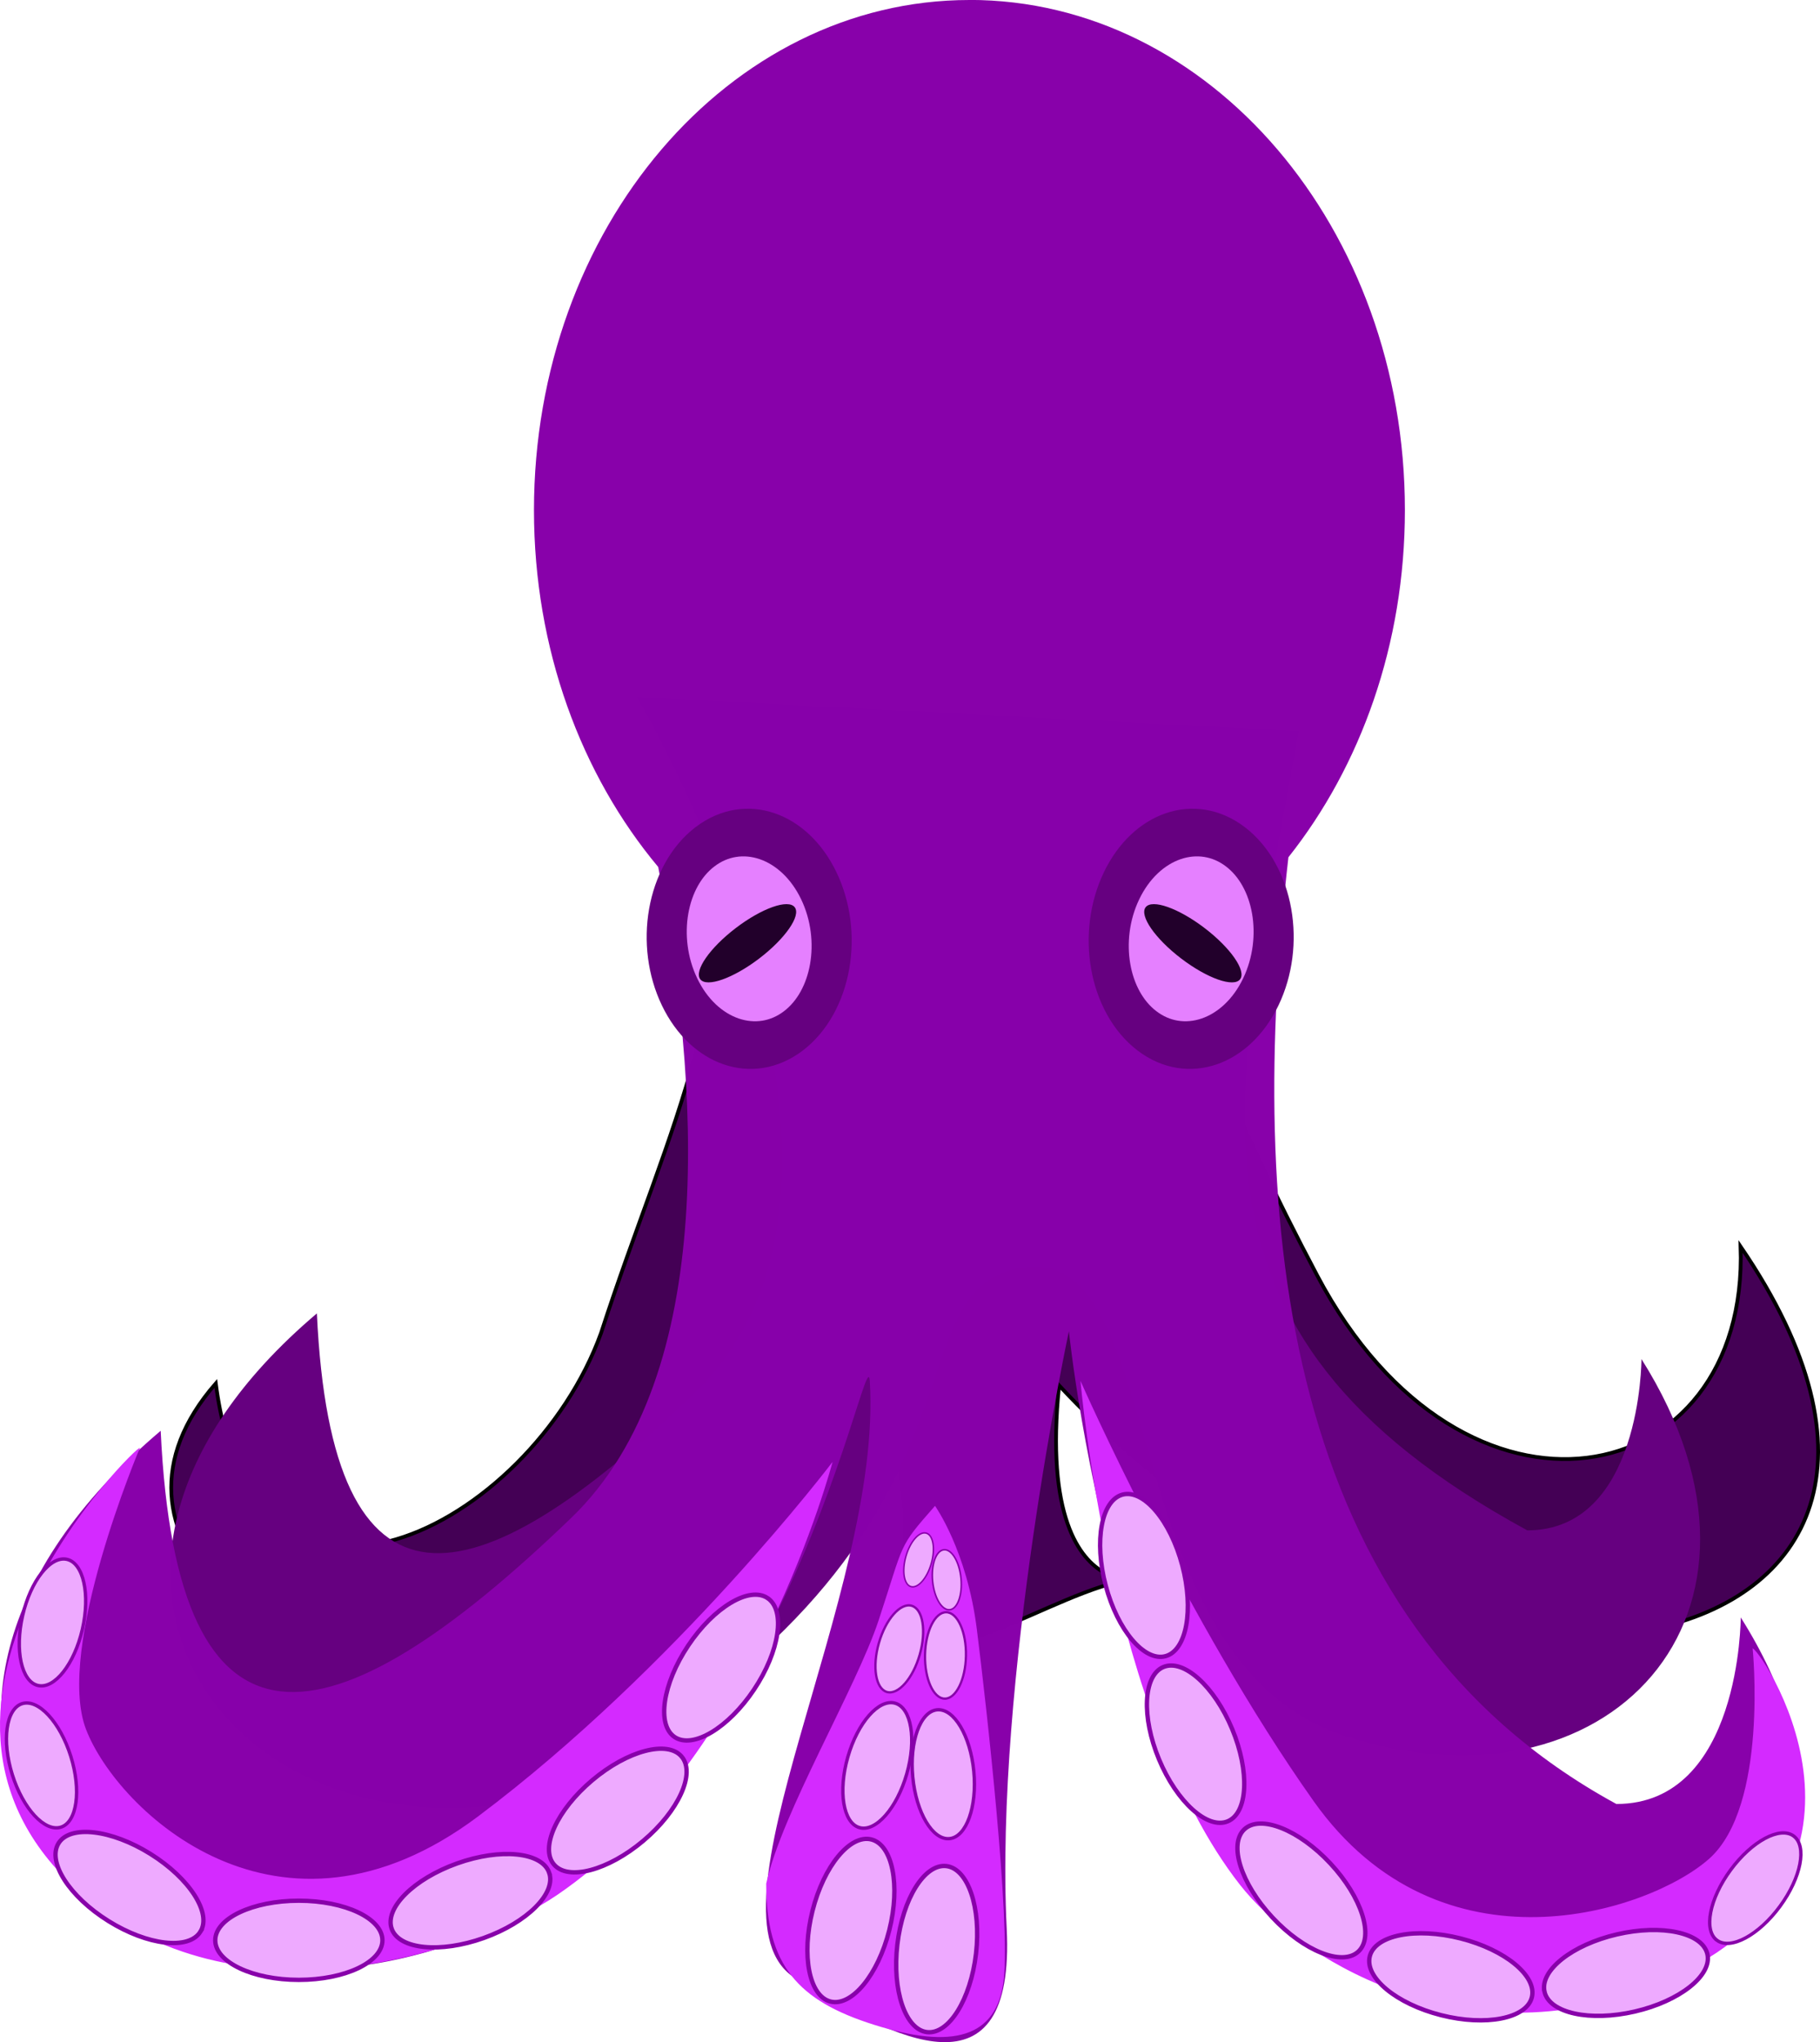
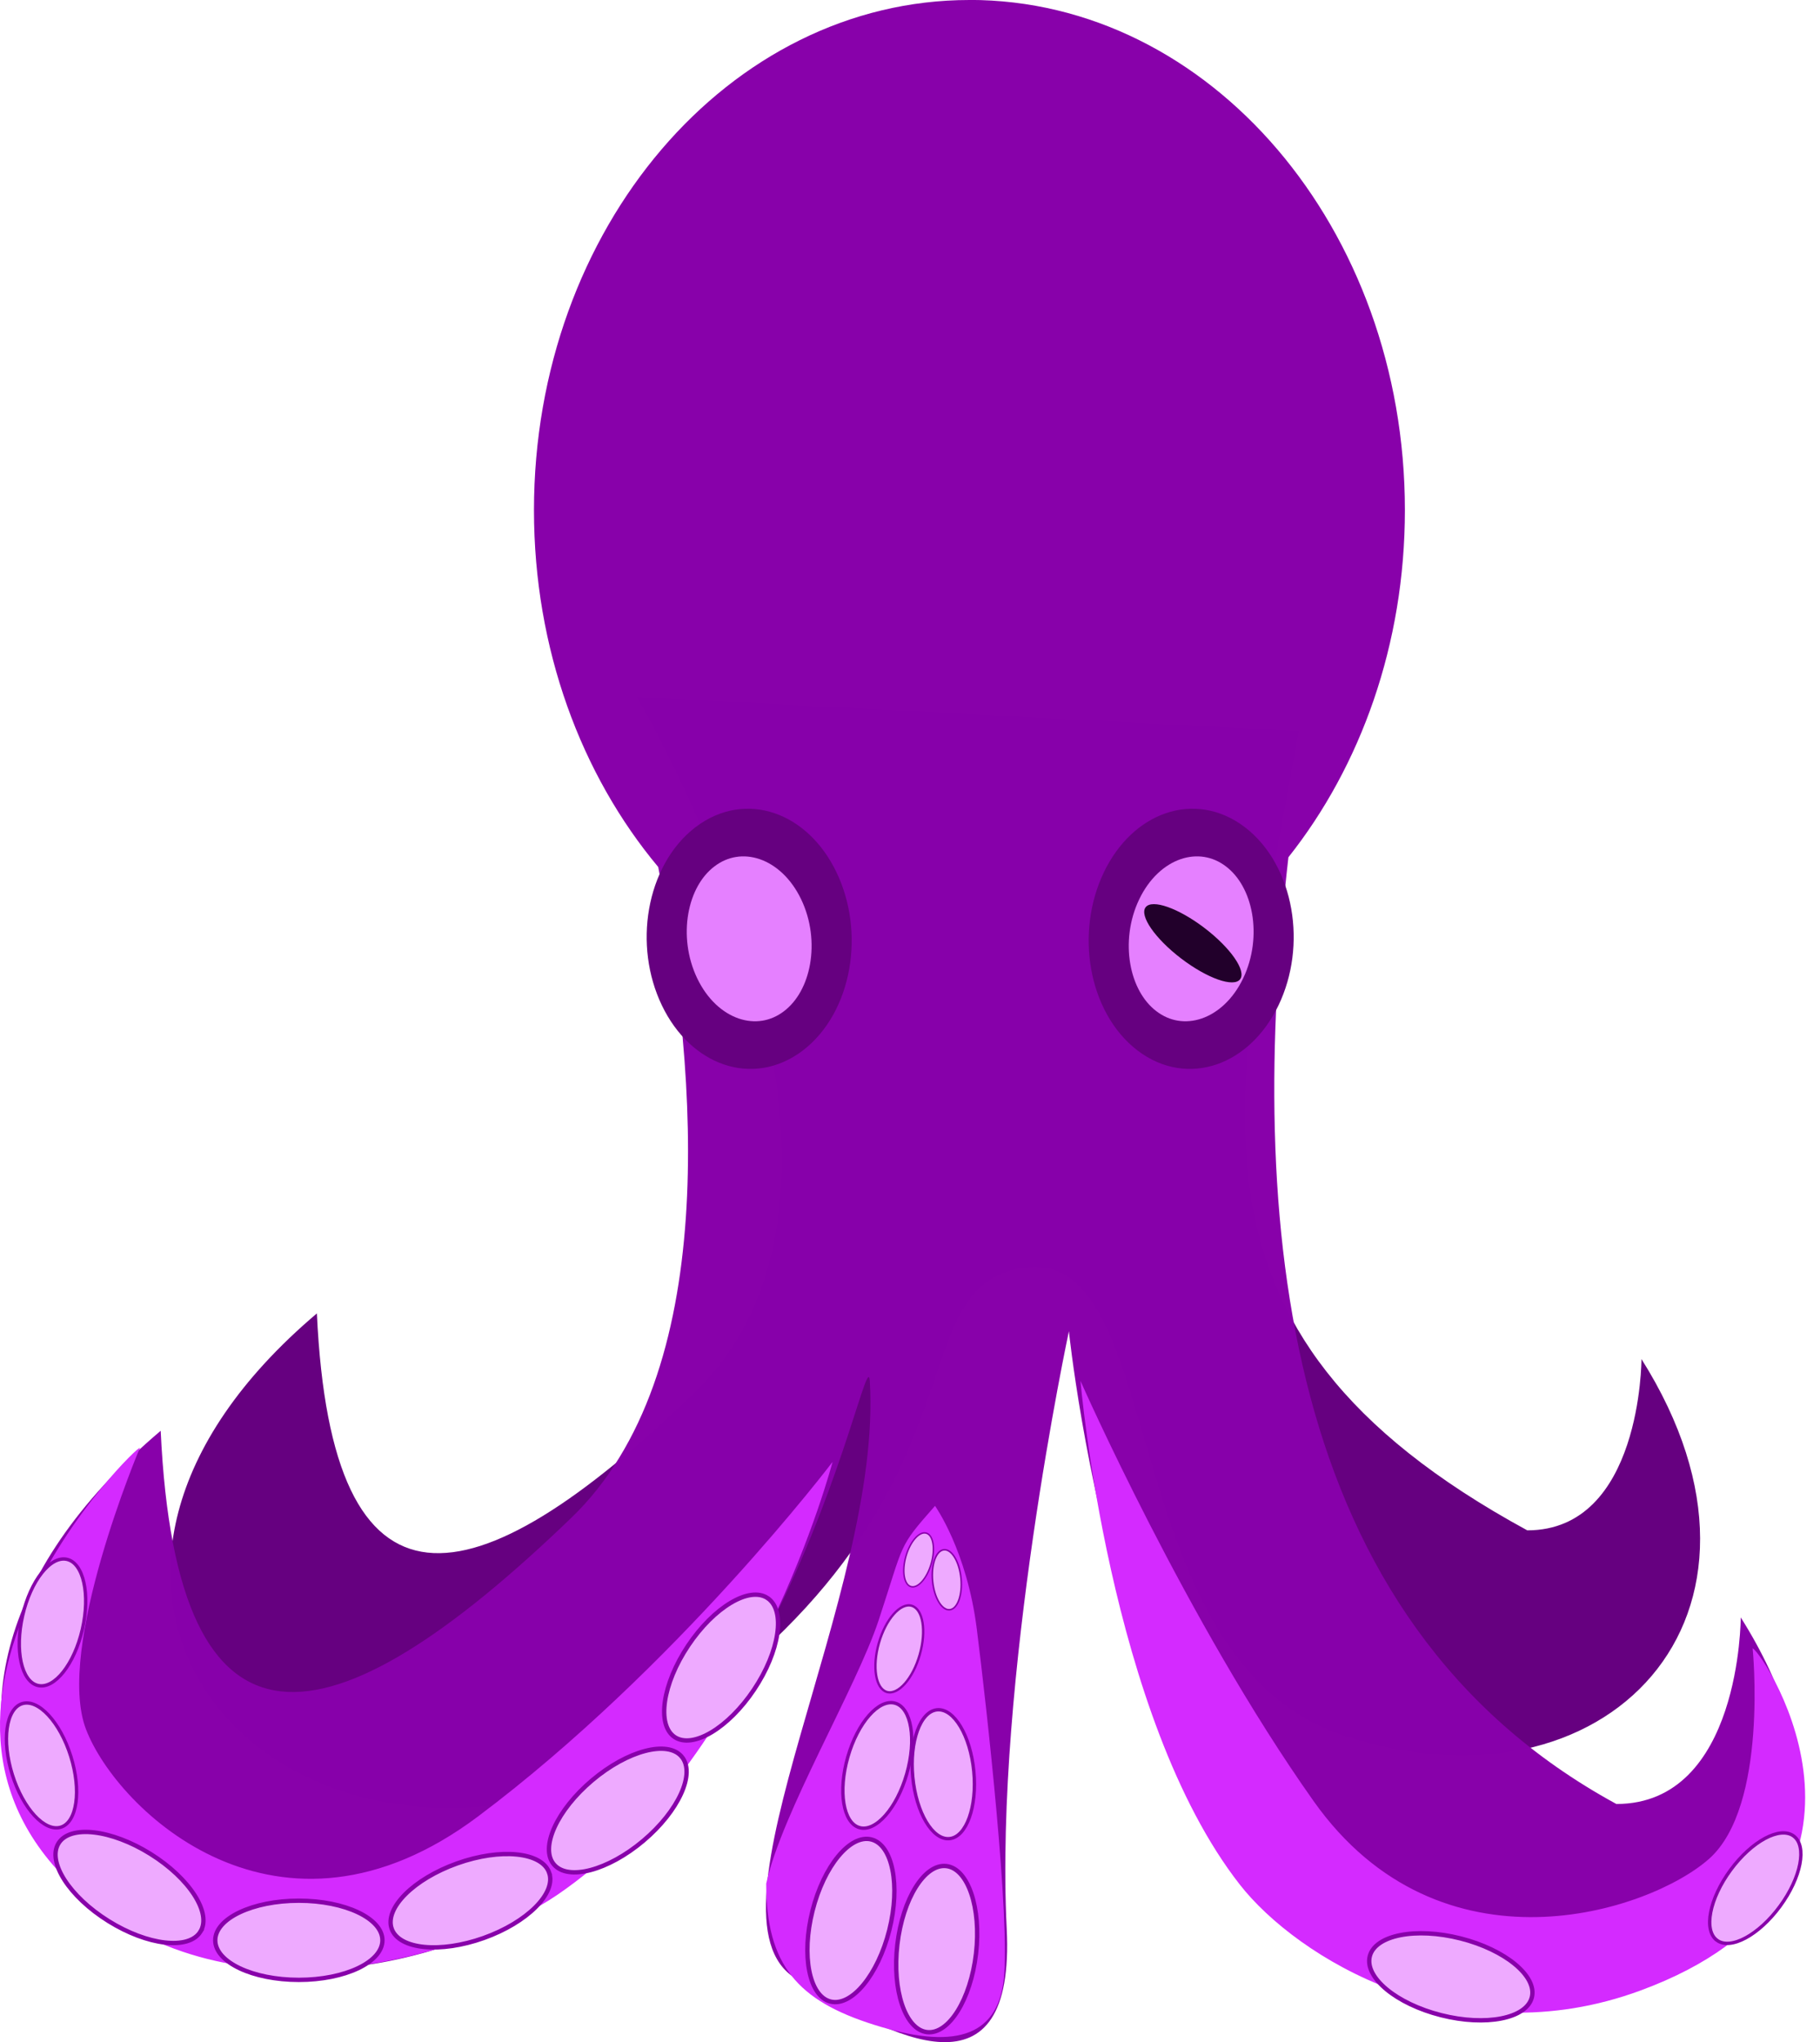
<svg xmlns="http://www.w3.org/2000/svg" viewBox="0 0 417.94 468.97">
-   <path d="M257.68 175.58s5.068 42.197 44.794 117.32c33.662 63.658 99.201 50.154 97.231-6.642 66.565 97.42-68.616 126.25-156.5 31.9-6.161 60.29 31.143 39.228 9.754 46.191-21.39 6.963-47.472 26.892-45.22-4.066 2.254-30.958-13.467-65.408-13.467-65.408 25.92 156.49-205.56 92.617-144.72 22.814 8.592 66.308 72.358 33.007 88.47-11.568 15.769-48.654 34.293-79.92 23.537-129.15l96.118-1.395z" stroke="#000" stroke-width=".86" fill="#405" />
  <path d="M146.19 160.01s65.256 109.73 13.111 159.96c-51.086 49.21-83.157 54.429-86.534-18.356-71.675 60.675-17.232 129.85 55.067 110.13 106.99-57.883 74.135-115.98 107.51-120.62 33.377-4.64 20.05 89.988 73.423 107.51 59.933 19.678 105.36-27.549 68.178-86.534 0 0 0 39.334-26.222 39.334-84.766-46.137-67.385-99.891-52.445-183.56l-152.09-7.867z" fill="#660080" />
  <path d="M222.62 0c-55.228 0-100 52.46-100 117.16 0 31.903 10.872 60.812 28.531 81.938 9.318 48.771 14.225 116.53-19.969 149.47-55.663 53.619-90.602 59.305-94.281-20-78.095 66.11-18.776 141.48 60 120 81.881-22.326 102.06-144.16 102.84-131.41 3 48.855-39.982 122.84-17.125 137.12 22.857 14.286 50.565 28.646 48.562-11.406-2.857-57.143 14.281-137.16 14.281-137.16s13.283 129.47 71.438 148.56c65.302 21.441 123.36-18.575 82.844-82.844 0 0 .009 42.844-28.562 42.844-77.655-42.267-84.71-134.82-75.312-217.41 16.594-20.911 26.75-48.917 26.75-79.719 0-64.696-44.772-117.16-100-117.16z" fill-opacity=".996" fill="#80a" />
  <path d="M402.47 378.52s3.674 36.229-10.011 48.355-61.64 27.953-90.826-13.291-53.509-96.465-53.509-96.465 6.493 77.203 36.596 115.68c13.044 16.671 50.142 39.781 92.07 24.283 63.079-23.315 28.725-76.97 25.68-78.56zM32.11 332.52s-19.495 46.053-12.352 64.625c7.143 18.571 44.286 54.286 90 20s81.429-81.429 81.429-81.429-17.913 68.544-63.219 99.431c-19.63 13.383-71.985 30.239-107.44 1.233-52.183-42.68 11.58-105.29 11.58-103.86zM175.95 432.56c0 18.688 7.197 26.895 24.875 32.451 17.678 5.556 28.158 3.157 29.673-10.48 1.515-13.637-3.873-62.048-6.187-80.433-2.273-18.056-9.597-28.284-9.597-28.284-8.634 9.81-6.946 8.098-12.96 26.311-5.105 15.458-22.266 44.211-25.805 60.436z" fill="#d42aff" />
  <path d="M268.57 408.08c0 19.724-13.431 35.714-30 35.714s-30-15.99-30-35.714 13.431-35.714 30-35.714 30 15.99 30 35.714z" transform="matrix(.533 -.406 .284 .592 -71.012 70.87)" stroke="#660080" stroke-width="15.24" fill="#e580ff" />
-   <path d="M182.5 208.346c1.477 1.938-2.181 7.21-8.17 11.776s-12.042 6.697-13.52 4.76 2.18-7.21 8.17-11.777 12.042-6.697 13.52-4.76z" fill="#22002b" />
  <path d="M268.57 408.08c0 19.724-13.431 35.714-30 35.714s-30-15.99-30-35.714 13.431-35.714 30-35.714 30 15.99 30 35.714z" transform="matrix(-.533 -.406 -.284 .592 516.592 70.87)" stroke="#660080" stroke-width="15.24" fill="#e580ff" />
  <path d="M263.081 208.346c-1.477 1.938 2.18 7.21 8.17 11.776s12.042 6.697 13.519 4.76-2.18-7.21-8.17-11.777-12.042-6.697-13.519-4.76z" fill="#22002b" />
  <path d="M87.816 445.571c0 5.021-8.593 9.091-19.193 9.091s-19.193-4.07-19.193-9.091c0-5.021 8.593-9.091 19.193-9.091s19.193 4.07 19.193 9.091zM126.101 430.031c1.688 4.73-5.037 11.451-15.02 15.014s-19.445 2.617-21.133-2.112c-1.687-4.729 5.038-11.45 15.021-15.013s19.445-2.618 21.132 2.111zM156.539 403.399c3.236 3.838-.708 12.49-8.812 19.323s-17.296 9.262-20.533 5.423c-3.237-3.838.708-12.49 8.811-19.323s17.297-9.261 20.534-5.423zM46.013 443.607c-2.658 4.26-12.103 3.164-21.096-2.447s-14.129-13.613-11.47-17.873c2.657-4.26 12.102-3.164 21.095 2.447s14.129 13.613 11.47 17.873zM176.26 366.987c4.174 2.79 2.784 12.196-3.106 21.01s-14.049 13.695-18.224 10.905c-4.174-2.79-2.784-12.196 3.106-21.009s14.05-13.696 18.224-10.906z" stroke="#80a" fill="#eaf" />
  <path d="M13.98 419.595c-3.71 1.162-8.707-4.244-11.16-12.076s-1.438-15.122 2.272-16.285c3.71-1.162 8.707 4.244 11.16 12.075s1.438 15.123-2.272 16.286z" stroke="#80a" fill="#eaf" stroke-width=".774" />
  <path d="M8.729 387.06c-3.789-.87-5.371-8.06-3.534-16.059s6.398-13.777 10.187-12.907c3.789.87 5.371 8.06 3.534 16.059S12.518 387.93 8.729 387.06z" stroke="#80a" fill="#eaf" stroke-width=".774" />
  <path d="M314.556 449.242c-1.233 4.867 6.096 10.924 16.371 13.528s19.605.77 20.838-4.096c1.234-4.868-6.095-10.924-16.37-13.529s-19.605-.77-20.839 4.097z" stroke="#80a" fill="#eaf" stroke-width="1" />
-   <path d="M285.757 420.08c-3.672 3.423-.79 12.484 6.437 20.238s16.064 11.264 19.737 7.84c3.673-3.423.791-12.484-6.437-20.238s-16.064-11.264-19.737-7.84zM267.168 382.815c-4.635 1.932-5.087 11.43-1.01 21.214s11.14 16.15 15.774 14.22c4.635-1.932 5.087-11.43 1.01-21.214s-11.14-16.15-15.774-14.22zM354.682 457.407c1.135 4.892 10.425 6.915 20.75 4.52s17.778-8.303 16.643-13.194c-1.135-4.892-10.425-6.915-20.751-4.52s-17.777 8.303-16.642 13.194zM257.779 343.23c-4.853 1.286-6.585 10.636-3.867 20.881s8.854 17.508 13.707 16.221c4.853-1.287 6.585-10.636 3.868-20.882s-8.855-17.508-13.708-16.22z" stroke="#80a" fill="#eaf" />
  <path d="M394.28 445.575c3.134 2.302 9.613-1.194 14.472-7.808s6.258-13.842 3.125-16.144c-3.133-2.301-9.612 1.194-14.47 7.809s-6.26 13.841-3.126 16.143z" stroke="#80a" fill="#eaf" stroke-width=".774" />
  <path d="M200.09 422.416c4.868 1.227 6.714 10.554 4.123 20.833s-8.64 17.615-13.508 16.387c-4.87-1.227-6.715-10.554-4.123-20.833s8.639-17.615 13.508-16.387zM217.316 428.53c4.987.58 8.037 9.586 6.812 20.115s-6.26 18.594-11.248 18.014c-4.987-.58-8.037-9.586-6.813-20.115s6.261-18.594 11.249-18.014z" stroke="#80a" fill="#eaf" />
  <path d="M218.035 422.227c-3.87.372-7.642-5.95-8.427-14.12s1.717-15.093 5.587-15.464c3.87-.372 7.643 5.95 8.427 14.12s-1.717 15.093-5.587 15.464z" stroke="#80a" fill="#eaf" stroke-width=".774" />
  <path d="M197.365 419.698c-3.737-1.071-4.933-8.335-2.671-16.224s7.125-13.417 10.862-12.345c3.737 1.071 4.933 8.335 2.67 16.225s-7.124 13.416-10.861 12.344z" stroke="#80a" fill="#eaf" stroke-width=".774" />
-   <path d="M216.934 390.08c-2.595-.049-4.615-4.53-4.513-10.007s2.29-9.88 4.884-9.831c2.595.048 4.616 4.529 4.513 10.007s-2.29 9.88-4.884 9.83z" stroke="#80a" fill="#eaf" stroke-width=".517" />
  <path d="M203.674 388.548c-2.59-.742-3.418-5.776-1.85-11.243s4.936-9.297 7.526-8.554c2.59.742 3.418 5.776 1.85 11.243s-4.937 9.297-7.526 8.554z" stroke="#80a" fill="#eaf" stroke-width=".537" />
  <path d="M218.083 369.665c-1.802.173-3.559-2.77-3.924-6.574s.8-7.027 2.601-7.2c1.802-.173 3.559 2.77 3.924 6.574s-.8 7.027-2.601 7.2z" stroke="#80a" fill="#eaf" stroke-width=".36" />
  <path d="M209.187 364.352c-1.606-.46-2.12-3.582-1.148-6.973s3.062-5.766 4.668-5.306c1.606.46 2.12 3.583 1.148 6.973s-3.062 5.767-4.668 5.306z" stroke="#80a" fill="#eaf" stroke-width=".333" />
</svg>